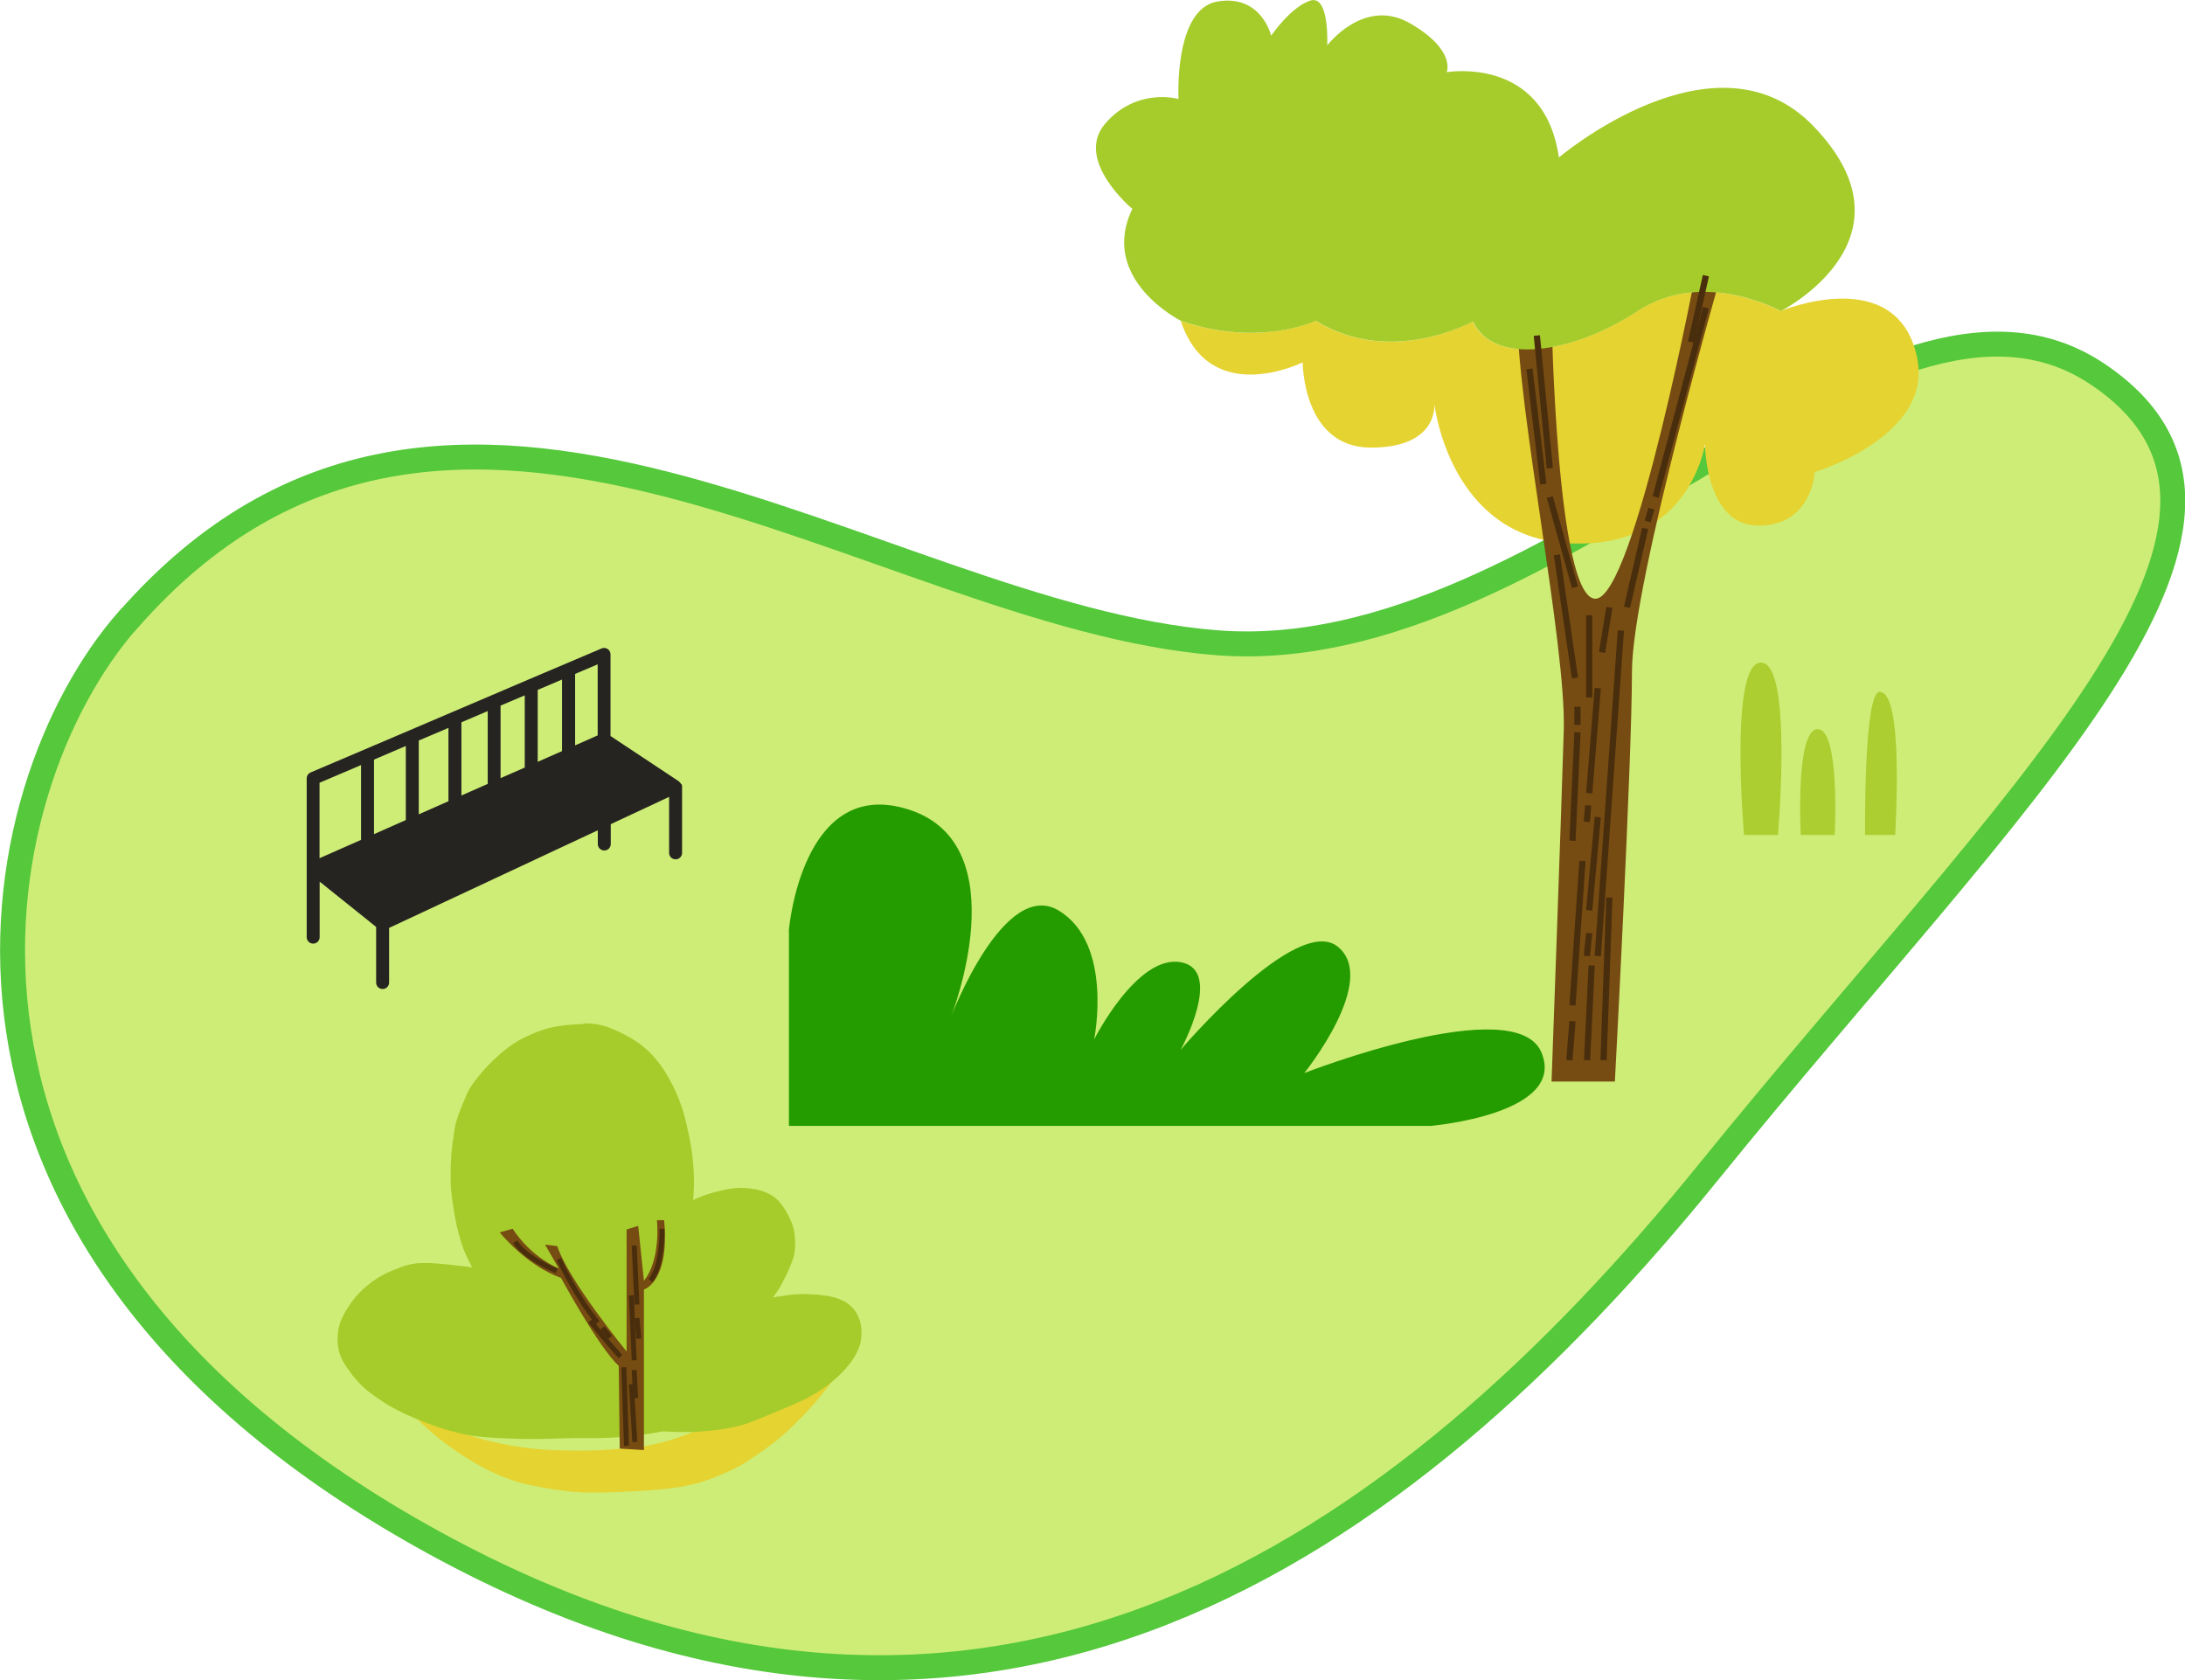
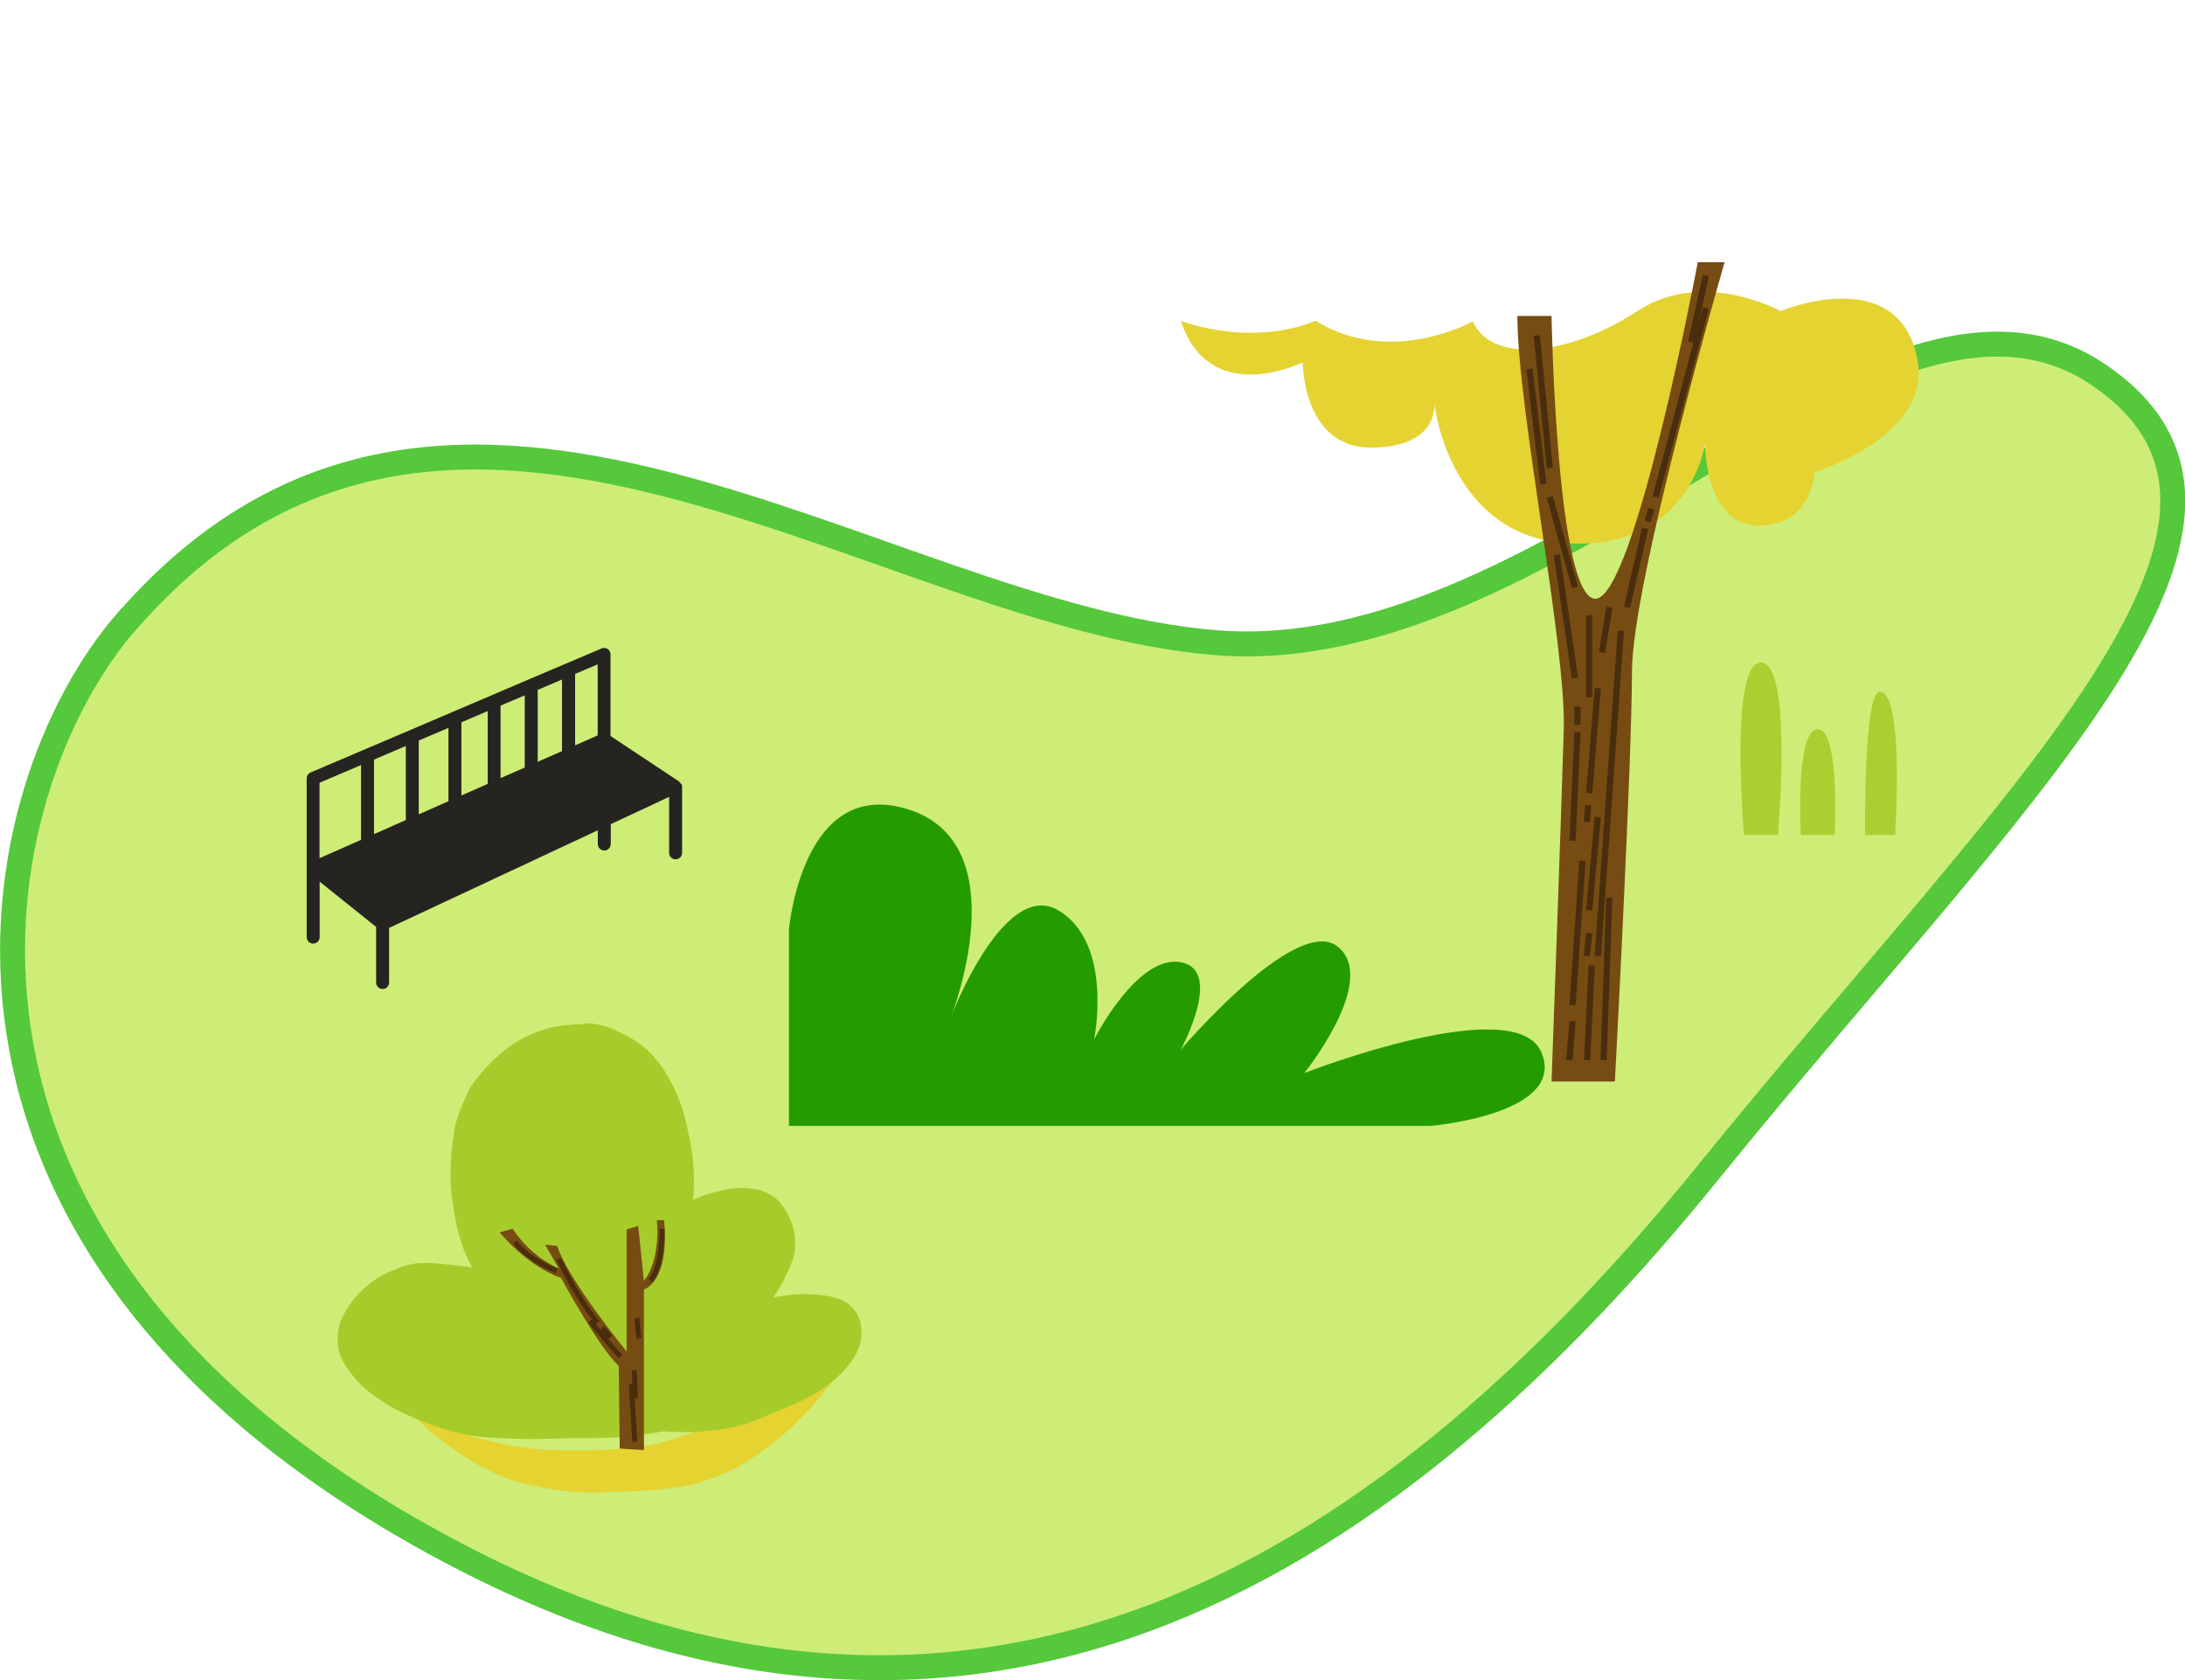
<svg xmlns="http://www.w3.org/2000/svg" id="_Слой_2" data-name="Слой 2" viewBox="0 0 175.26 134.75">
  <defs>
    <style> .cls-1 { fill: #e5d331; } .cls-1, .cls-2, .cls-3, .cls-4, .cls-5, .cls-6 { stroke-width: 0px; } .cls-2 { fill: #acce31; } .cls-7 { stroke-width: .5px; } .cls-7, .cls-8 { fill: none; stroke: #492e0d; } .cls-7, .cls-8, .cls-9 { stroke-miterlimit: 10; } .cls-3 { fill: #249c00; } .cls-4 { fill: #774c12; } .cls-8 { stroke-width: .4px; } .cls-5 { fill: #a6cc2b; } .cls-9 { fill: #ceed76; stroke: #55c83b; stroke-width: 2px; } .cls-6 { fill: #262421; } </style>
  </defs>
  <g id="OBJECT">
    <g>
      <g>
        <path class="cls-9" d="m10.25,49.73c-11.83,13.5-19.71,49.74,24.57,74,44.28,24.26,77.64.61,102.21-29.72,24.57-30.33,48.83-52.16,31.24-63.99-17.59-11.83-43.37,23.66-70.66,21.53-27.3-2.12-61.57-31.24-87.34-1.82Z" />
        <g>
          <path class="cls-2" d="m152.02,66.97c0-.61.71-11.49-1.25-11.48-1.3,0-1.17,11.48-1.17,11.48h2.43Z" />
          <path class="cls-2" d="m147.17,66.97h-2.73s-.45-8.49,1.36-8.49,1.36,8.49,1.36,8.49Z" />
          <path class="cls-2" d="m142.62,66.97h-2.73s-1.21-13.83,1.36-13.83,1.36,13.83,1.36,13.83Z" />
        </g>
        <g>
          <path class="cls-1" d="m105.52,25.72c6.01,3.75,12.61.06,12.61.06,1.61,3.52,7.92,2.64,13.2-.83,5.28-3.47,11.49,0,11.49,0,0,0,9.34-3.91,10.95,3.72,1.34,6.33-8.21,9.19-8.21,9.19,0,0-.2,4.3-4.5,4.3s-4.3-6.55-4.3-6.55c0,0-1.18,8.42-10.86,7.97-9.68-.45-10.85-11.2-10.85-11.2,0,0,.39,3.52-5.09,3.52s-5.47-6.84-5.47-6.84c0,0-7.43,3.72-9.78-3.32,6.36,2.15,10.8-.02,10.8-.02Z" />
          <path class="cls-4" d="m129.53,86.74h-5.08s.78-21.32.98-28.16c.2-6.84-3.72-25.81-3.72-33.24h2.74s.39,22.68,3.52,22.68,8.21-26.99,8.21-26.99h2.15s-7.43,25.62-7.43,32.85-1.37,32.85-1.37,32.85Z" />
-           <path class="cls-5" d="m90.81,16.74s-4.69-3.91-2.15-6.84,5.87-1.96,5.87-1.96c0,0-.39-7.24,3.13-7.82,3.52-.59,4.3,2.74,4.3,2.74,0,0,1.56-2.29,3.13-2.81,1.56-.52,1.37,3.59,1.37,3.59,0,0,2.96-3.91,6.66-1.76s2.92,3.91,2.92,3.91c0,0,7.82-1.37,9,6.84,0,0,12.54-10.65,20.39-2.54,8.8,9.09-2.59,14.86-2.59,14.86,0,0-6.21-3.47-11.49,0-5.28,3.47-11.59,4.35-13.2.83,0,0-6.6,3.68-12.61-.06,0,0-4.45,2.17-10.8.02,0,0-6.65-3.32-3.91-9Z" />
          <g>
            <line class="cls-7" x1="130.01" y1="50.57" x2="128.16" y2="76.67" />
            <line class="cls-7" x1="128.16" y1="55.19" x2="127.47" y2="63.62" />
            <line class="cls-7" x1="127.39" y1="64.59" x2="127.28" y2="65.92" />
            <line class="cls-7" x1="128.16" y1="65.53" x2="127.47" y2="73.01" />
            <line class="cls-7" x1="127.47" y1="74.84" x2="127.28" y2="76.67" />
            <line class="cls-7" x1="129.09" y1="71.98" x2="128.62" y2="85.03" />
            <line class="cls-7" x1="127.3" y1="85.03" x2="127.67" y2="77.43" />
            <line class="cls-7" x1="126.93" y1="69.05" x2="126.13" y2="80.63" />
            <line class="cls-7" x1="125.88" y1="85.03" x2="126.13" y2="81.9" />
            <line class="cls-7" x1="126.13" y1="67.43" x2="126.53" y2="58.73" />
            <line class="cls-7" x1="126.53" y1="58.14" x2="126.53" y2="56.68" />
            <line class="cls-7" x1="127.47" y1="55.94" x2="127.47" y2="49.34" />
            <line class="cls-7" x1="126.33" y1="54.38" x2="124.88" y2="44.5" />
            <line class="cls-7" x1="128.5" y1="52.33" x2="129.09" y2="48.71" />
            <line class="cls-7" x1="130.5" y1="48.71" x2="131.96" y2="42.38" />
            <line class="cls-7" x1="126.33" y1="47.1" x2="124.31" y2="39.86" />
            <line class="cls-7" x1="123.27" y1="26.91" x2="124.31" y2="37.56" />
            <line class="cls-7" x1="122.68" y1="29.59" x2="123.79" y2="38.83" />
            <line class="cls-7" x1="136.83" y1="24.68" x2="132.8" y2="39.86" />
            <line class="cls-7" x1="136.83" y1="22.11" x2="135.64" y2="27.44" />
            <line class="cls-7" x1="132.46" y1="40.79" x2="132.16" y2="41.82" />
          </g>
        </g>
        <path class="cls-3" d="m63.27,74.65s1.03-12.58,9.72-9.69c8.68,2.89,3.31,16.54,3.31,16.54,0,0,4.25-11.14,8.64-8.46s2.82,10.33,2.82,10.33c0,0,3.43-6.82,6.94-6.2,3.51.62,0,7.03,0,7.03,0,0,9.3-10.96,12.61-8.27,3.31,2.69-2.69,10.13-2.69,10.13,0,0,16.95-6.61,19.02-1.65,2.07,4.96-8.89,5.89-8.89,5.89h-51.47v-15.63Z" />
        <g>
          <path class="cls-1" d="m29.73,106.47c.08.03.16.06.24.09.25.14.48.3.7.48.28.23.55.47.8.73.11.12.21.23.31.35.14.16.26.34.34.54.2.79.48,1.54.81,2.28.36.68.76,1.33,1.2,1.96.15.2.31.39.47.58l.02.02s.02.02.03.03c.26.18.52.35.78.52.35.2.7.38,1.06.57.29.15.59.28.89.4,1.47.51,3,.84,4.53,1.06,1.61.23,3.24.27,4.87.26.76,0,1.53-.04,2.29-.09.81-.06,1.62-.13,2.43-.23.73-.12,1.45-.28,2.16-.49.37-.11.74-.23,1.11-.37.37-.14.75-.27,1.11-.45.72-.35,1.43-.73,2.13-1.13.65-.38,1.31-.78,1.89-1.26.85-.7,1.68-1.46,2.4-2.3.83-.97,1.61-1.99,2.4-2.99.15-.05.3-.02.44.08.47.22.9.61,1.28.95.29.26.56.54.81.84.07.08.53.59.38.78-1.03,1.3-2.01,2.66-3.18,3.85-.53.54-1.07,1.09-1.65,1.59-.61.54-1.26,1.01-1.93,1.47-.3.21-.61.41-.92.61-.3.19-.6.39-.91.54-.73.36-1.47.67-2.24.95-1.47.53-3.05.72-4.6.83-1.59.11-3.17.19-4.76.19-1.53,0-3.05-.24-4.55-.53-.84-.16-1.67-.4-2.46-.71-.76-.3-1.48-.65-2.19-1.06-2.32-1.34-4.45-3.06-6.16-5.13-.69-.83-1.29-1.74-1.77-2.7-.14-.29-.3-.57-.41-.87-.08-.2-.17-.41-.2-.63-.07-.48-.07-.96-.07-1.45-.03-.11,0-.17.09-.17.02,0,.04,0,.06,0" />
          <path class="cls-5" d="m46.88,82.07c.7,0,1.35.11,1.94.33.35.13.71.29,1.15.51.45.23.79.43,1.09.63.35.24.68.5.98.79.28.27.56.59.88,1.01.26.33.48.7.66,1.01.26.45.47.87.65,1.27.18.4.33.8.47,1.2.07.21.13.41.18.61l.02.08c.05.17.1.36.14.54l.23,1.05c.14.63.24,1.3.31,2,.09.93.11,1.83.05,2.68-.01.16-.02.32-.04.47.12-.06.23-.11.34-.16.38-.16.69-.27.99-.36.33-.1.67-.19,1.04-.27.49-.11.92-.17,1.33-.19.05,0,.11,0,.16,0,.41,0,.84.06,1.2.12.23.04.45.12.61.18.21.08.4.16.56.26.18.1.35.22.5.36.19.16.34.38.49.58.3.42.51.88.65,1.2.19.44.3.96.32,1.53,0,.25,0,.49-.02.68-.02.28-.06.5-.13.72-.06.2-.14.39-.22.58l-.05.13c-.09.23-.19.45-.3.67l-.11.21-.16.32c-.14.28-.31.57-.51.86-.08.12-.18.25-.28.39.13-.03.26-.05.39-.07h.09c.36-.07.73-.12,1.09-.16.35-.03.69-.04.99-.04h.03c.25,0,.51.02.76.04h.14c.14.02.28.04.42.05l.16.02c.14.02.29.03.43.06.26.05.52.11.77.21.25.09.45.19.63.31.24.16.45.35.63.58.25.32.43.72.52,1.18.08.42.07.89-.03,1.44-.04.2-.11.39-.19.57l-.03.06c-.08.2-.19.39-.29.56-.26.43-.6.81-.86,1.1-.27.29-.59.58-1,.92-.27.22-.56.43-.85.62-.28.18-.57.35-.9.54-.09.05-.19.1-.29.15-.05.02-.1.04-.14.07-.17.08-.32.15-.47.22-.32.14-.64.27-.96.41-.22.09-.43.18-.65.27-.37.15-.73.31-1.1.46l-.15.06c-.25.1-.52.21-.78.31-.06.02-.13.05-.19.07-.23.09-.47.18-.72.24-.3.08-.62.15-1.02.23-.14.03-.28.05-.41.07-.06,0-.11.02-.17.02l-.1.02c-.1.02-.21.03-.31.04-.09,0-.17.02-.26.03-.23.03-.46.05-.7.07-.09,0-.19.01-.28.02-.23.02-.46.04-.69.04-.36,0-.73,0-1.09,0h0c-.1,0-.18,0-.27-.01-.04,0-.09,0-.13,0l-.35-.02-.37-.02s-.09,0-.14,0c-.36.07-.73.13-1.09.19h-.02c-1.2.21-2.49.32-4.18.35-.17,0-.35,0-.52,0h-.34s-.06,0-.06,0h-.06s-.35,0-.35,0c-.18,0-.35,0-.53,0-.63.01-1.26.03-1.88.05h-.16c-.45.02-.91.02-1.36.02-.9,0-1.82-.03-2.73-.08-.98-.05-2.03-.14-3.03-.38-.39-.09-.77-.21-1.15-.32l-.25-.07c-.08-.02-.16-.05-.24-.08l-.09-.03-.31-.11-.31-.11c-.26-.09-.51-.2-.76-.3-.11-.04-.22-.09-.33-.13-.09-.04-.18-.07-.26-.11l-.12-.05s-.09-.04-.14-.06c-.1-.04-.2-.08-.3-.13-.09-.04-.18-.09-.27-.13-.2-.1-.41-.2-.61-.31-.07-.04-.15-.08-.22-.12-.22-.12-.44-.24-.65-.38-.46-.31-.94-.62-1.39-.99-.65-.54-1.26-1.25-1.81-2.12-.26-.41-.43-.83-.5-1.26-.04-.23-.06-.45-.07-.68,0-.26.03-.52.07-.8.05-.39.2-.79.46-1.28.21-.4.48-.8.81-1.22.25-.31.54-.62.94-.96.38-.33.79-.63,1.24-.88.39-.22.82-.4,1.23-.56h.02c.22-.1.44-.18.67-.25.23-.07.48-.13.79-.17.21-.03.42-.04.63-.04h.09c.09,0,.19,0,.29,0,.12,0,.23,0,.33.01l.3.02.29.02c.35.03.7.06,1.09.11.27.03.54.06.81.09.25.03.5.06.74.1-.31-.58-.53-1.05-.7-1.49-.17-.43-.29-.89-.41-1.33l-.04-.15c-.06-.23-.11-.46-.15-.68l-.04-.2c-.06-.3-.11-.6-.16-.93-.08-.49-.16-1.04-.2-1.6-.04-.52-.03-1.04-.02-1.58,0-.25.02-.54.04-.84v-.18c.03-.26.05-.54.09-.8l.03-.26c.05-.37.1-.75.16-1.13.07-.4.2-.79.34-1.18.11-.31.24-.61.36-.9.06-.14.12-.27.17-.41.07-.16.14-.34.23-.51.09-.18.21-.35.33-.52.24-.35.52-.7.84-1.07.55-.62,1.17-1.21,1.84-1.74.34-.27.69-.51,1.03-.7.39-.23.8-.41,1.18-.57.36-.16.74-.29,1.11-.39.38-.11.8-.19,1.31-.25.32-.04.64-.06.96-.08l.23-.02c.16-.01.33-.02.49-.02" />
          <g>
            <path class="cls-4" d="m51.65,116.3v-12.88s2.08-.58,1.62-5.56h-.58s.35,3.12-1.04,4.86l-.46-4.4-.93.29v9.78s-4.69-5.73-5.56-8.45l-.98-.12,1.1,1.91s-2.14-.81-3.7-3.18l-1.04.29s2.14,2.66,4.92,3.65c0,0,3.01,5.56,4.63,7.06l.08,6.63,1.95.12Z" />
            <g>
-               <line class="cls-8" x1="50.87" y1="99.89" x2="51.09" y2="104.63" />
-               <line class="cls-8" x1="50.64" y1="103.89" x2="50.87" y2="109.1" />
              <line class="cls-8" x1="51.09" y1="105.71" x2="51.25" y2="107.36" />
              <path class="cls-8" d="m44.82,100.97s1.33,2.95,3.12,5.12" />
              <path class="cls-8" d="m47.34,105.94s1.24,1.56,2.43,2.86" />
              <line class="cls-8" x1="48.32" y1="106.49" x2="48.94" y2="107.26" />
              <path class="cls-8" d="m44.65,101.93s-2.53-1.03-3.33-2.34" />
              <path class="cls-8" d="m53.1,98.56s.07,3.01-.94,4.14" />
-               <line class="cls-8" x1="50.04" y1="109.66" x2="50.25" y2="115.96" />
              <line class="cls-8" x1="50.87" y1="109.88" x2="50.98" y2="112.13" />
              <line class="cls-8" x1="50.64" y1="111.01" x2="50.92" y2="115.65" />
            </g>
          </g>
        </g>
      </g>
      <path class="cls-6" d="m54.64,62.89s-.02-.02-.03-.04c-.03-.06-.08-.11-.13-.15,0,0-.01-.02-.02-.03l-5.49-3.64v-6.55c0-.17-.09-.34-.23-.43-.15-.1-.33-.11-.49-.04l-2.85,1.21s0,0,0,0l-2.99,1.27s0,0,0,0l-2.97,1.27s0,0,0,0l-3.14,1.34s0,0,0,0l-3.42,1.46s0,0,0,0l-3.59,1.53s0,0,0,0l-4.37,1.86c-.19.08-.32.27-.32.48v12.73c0,.29.23.52.52.52s.52-.23.52-.52v-4.45l4.53,3.63v4.46c0,.29.23.52.52.52s.52-.23.52-.52v-4.38l16.74-7.83v1.1c0,.29.23.52.52.52s.52-.23.52-.52v-1.59l4.68-2.19v4.49c0,.29.23.52.52.52s.52-.23.52-.52v-5.31c0-.08-.02-.15-.05-.22Zm-11.51-1.79v-5.77l1.95-.83v5.74l-1.95.86Zm-1.04.46l-1.94.85v-5.82l1.94-.82v5.79Zm-2.97,1.31l-2.11.93v-5.87l2.11-.9v5.84Zm-3.15,1.39l-2.38,1.05v-5.92l2.38-1.01v5.89Zm-3.42,1.51l-2.55,1.13v-5.98l2.55-1.09v5.94Zm15.39-6.79l-1.81.8v-5.73l1.81-.77v5.7Zm-18.98,2.38v6l-3.33,1.47v-6.05l3.33-1.42Z" />
    </g>
  </g>
</svg>